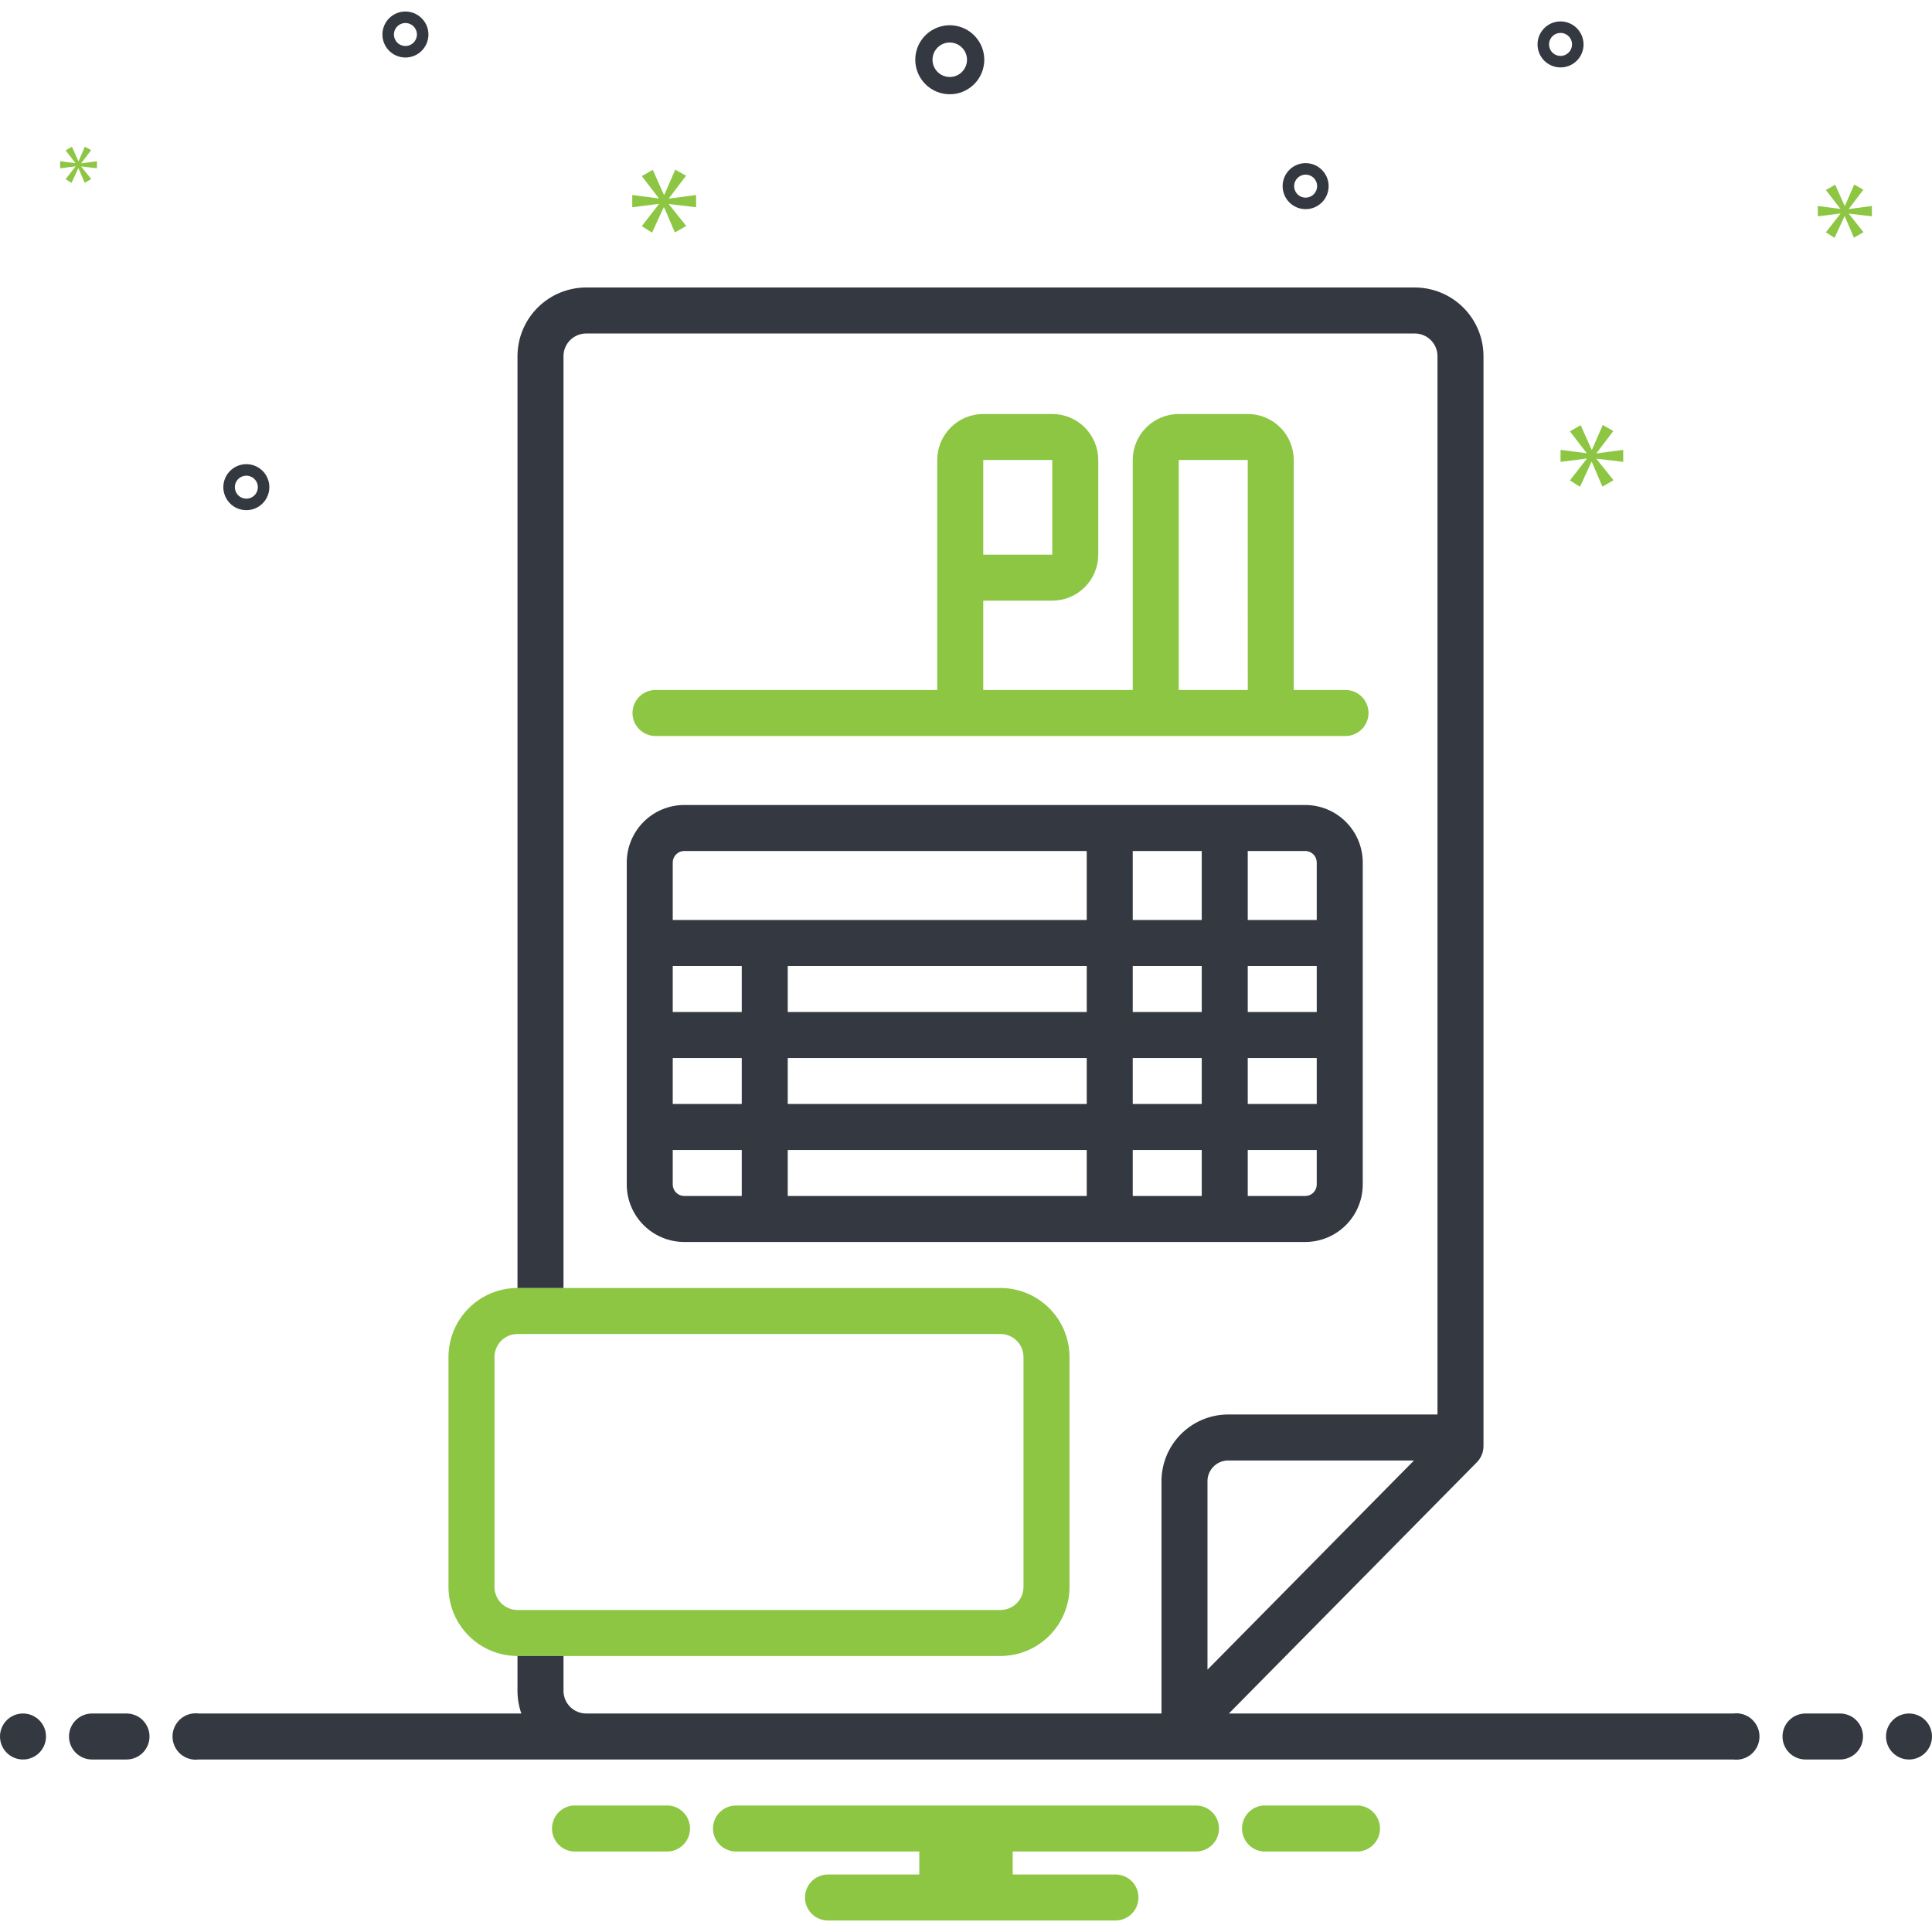
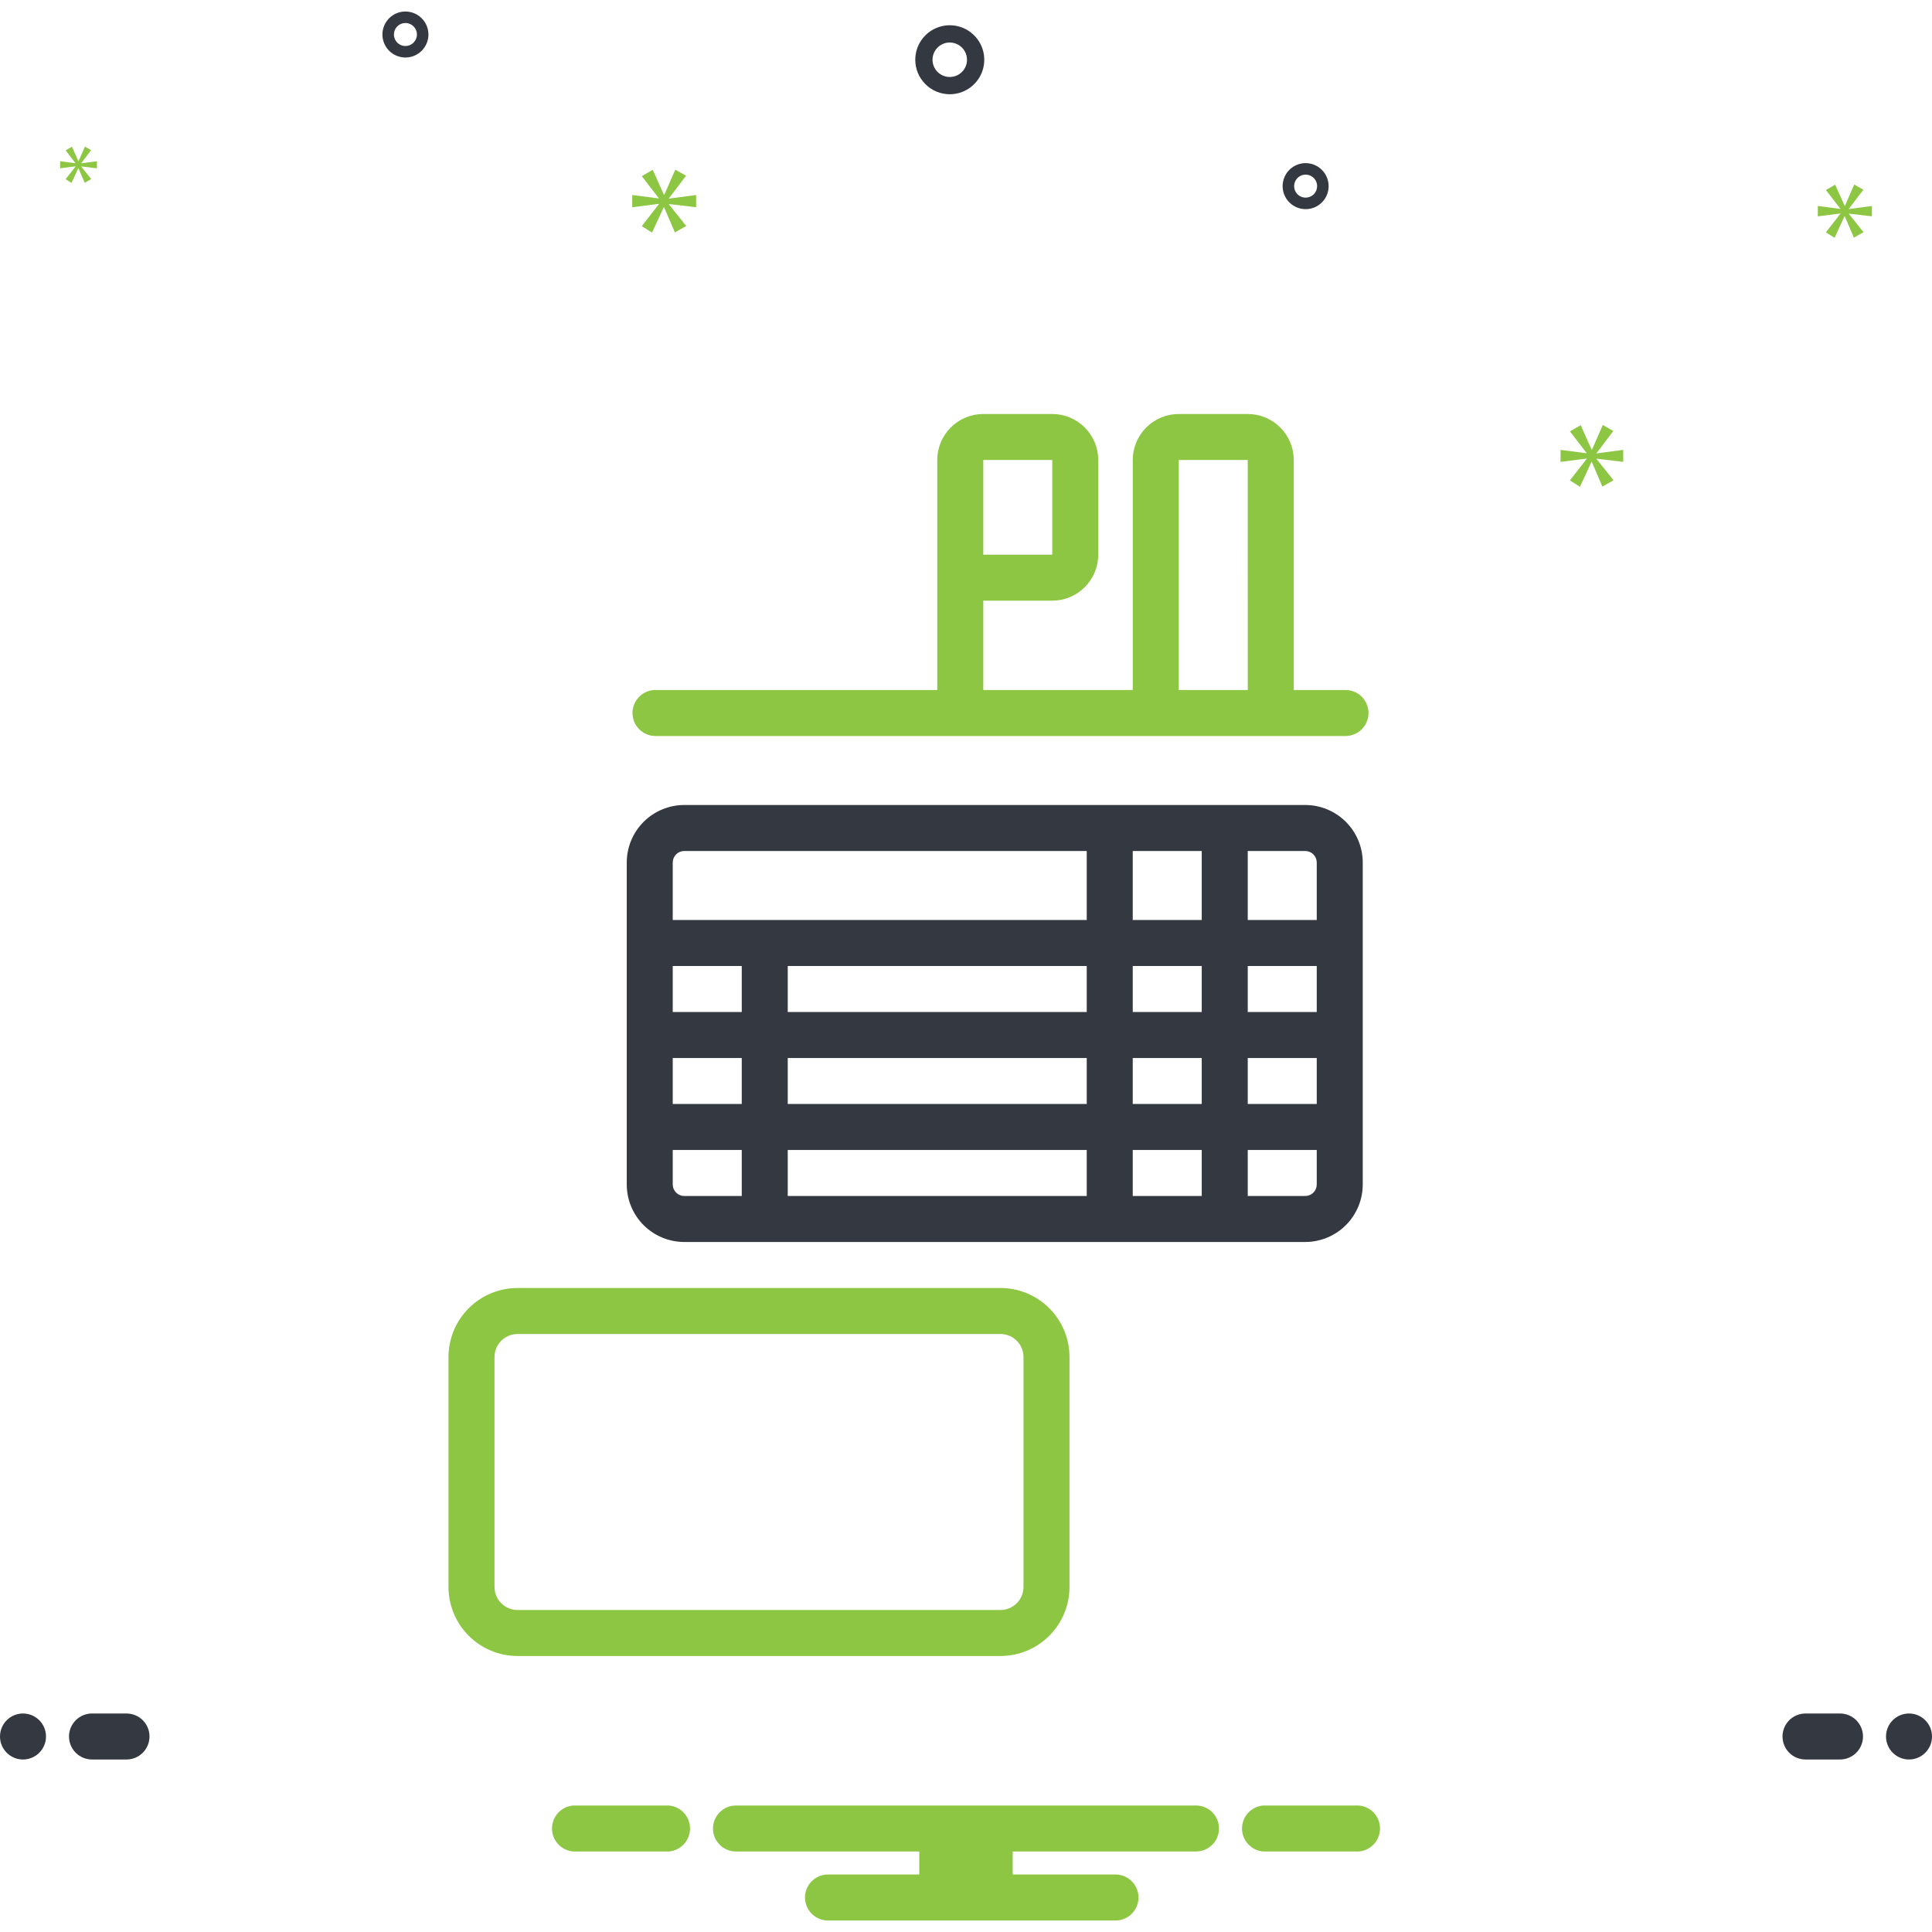
<svg xmlns="http://www.w3.org/2000/svg" width="101" height="101" viewBox="0 0 101 101" fill="none">
  <g clip-path="url(#clip0_693_1492)">
    <path d="M34.268 38.476H70.339C70.658 38.476 70.964 38.349 71.189 38.124C71.415 37.898 71.542 37.592 71.542 37.273C71.542 36.955 71.415 36.649 71.189 36.423C70.964 36.198 70.658 36.071 70.339 36.071H67.634V24.047C67.633 23.41 67.38 22.799 66.929 22.348C66.478 21.897 65.867 21.643 65.229 21.643H61.622C60.984 21.643 60.373 21.897 59.922 22.348C59.471 22.799 59.218 23.41 59.217 24.047V36.071H51.402V31.401H55.009C55.647 31.401 56.258 31.147 56.709 30.696C57.159 30.245 57.413 29.634 57.414 28.997V24.047C57.413 23.41 57.159 22.799 56.709 22.348C56.258 21.897 55.647 21.643 55.009 21.643H51.402C50.764 21.643 50.153 21.897 49.702 22.348C49.251 22.799 48.998 23.41 48.997 24.047V36.071H34.268C33.949 36.071 33.643 36.198 33.418 36.423C33.192 36.649 33.065 36.955 33.065 37.273C33.065 37.592 33.192 37.898 33.418 38.124C33.643 38.349 33.949 38.476 34.268 38.476ZM61.622 24.047H65.229L65.231 36.071H61.622V24.047ZM51.402 24.047H55.009V28.997H51.402V24.047Z" fill="#8CC642" />
    <path d="M71.241 61.922V45.089C71.24 44.292 70.923 43.528 70.359 42.965C69.796 42.401 69.032 42.084 68.235 42.083H35.771C34.974 42.084 34.21 42.401 33.646 42.965C33.083 43.528 32.766 44.292 32.765 45.089V61.922C32.766 62.719 33.083 63.483 33.646 64.047C34.21 64.61 34.974 64.927 35.771 64.928H68.235C69.032 64.927 69.796 64.61 70.359 64.047C70.923 63.483 71.24 62.719 71.241 61.922ZM65.229 44.488H68.235C68.394 44.488 68.547 44.551 68.66 44.664C68.772 44.777 68.836 44.93 68.836 45.089V48.095H65.229V44.488ZM65.229 50.5H68.836V52.904H65.229V50.5ZM65.229 55.309H68.836V57.714H65.229V55.309ZM38.777 62.523H35.771C35.611 62.523 35.458 62.46 35.346 62.347C35.233 62.235 35.169 62.082 35.169 61.922V60.119H38.777V62.523ZM38.777 57.714H35.169V55.309H38.777V57.714ZM38.777 52.904H35.169V50.5H38.777V52.904ZM56.812 62.523H41.181V60.119H56.812V62.523ZM56.812 57.714H41.181V55.309H56.812V57.714ZM56.812 52.904H41.181V50.5H56.812V52.904ZM56.812 48.095H35.169V45.089C35.17 44.93 35.233 44.777 35.346 44.664C35.458 44.551 35.611 44.488 35.771 44.488H56.812V48.095ZM62.824 62.523H59.217V60.119H62.824V62.523ZM62.824 57.714H59.217V55.309H62.824V57.714ZM62.824 52.904H59.217V50.5H62.824V52.904ZM62.824 48.095H59.217V44.488H62.824V48.095ZM65.229 60.119H68.836V61.922C68.836 62.082 68.773 62.235 68.66 62.347C68.547 62.46 68.394 62.523 68.235 62.523H65.229V60.119Z" fill="#343840" />
    <path d="M49.651 4.927C50.008 4.927 50.357 4.822 50.653 4.623C50.95 4.425 51.181 4.144 51.318 3.814C51.454 3.485 51.49 3.122 51.42 2.772C51.351 2.422 51.179 2.101 50.926 1.849C50.674 1.596 50.353 1.425 50.003 1.355C49.653 1.285 49.291 1.321 48.961 1.458C48.632 1.594 48.35 1.825 48.152 2.122C47.953 2.418 47.848 2.767 47.848 3.124C47.848 3.602 48.038 4.06 48.377 4.399C48.715 4.737 49.173 4.927 49.651 4.927ZM49.651 2.222C49.83 2.222 50.004 2.275 50.152 2.374C50.3 2.473 50.416 2.614 50.484 2.779C50.553 2.944 50.571 3.125 50.536 3.3C50.501 3.475 50.415 3.635 50.289 3.762C50.163 3.888 50.002 3.974 49.827 4.008C49.652 4.043 49.471 4.025 49.306 3.957C49.141 3.889 49.001 3.773 48.901 3.625C48.802 3.477 48.749 3.302 48.749 3.124C48.75 2.885 48.845 2.656 49.014 2.486C49.183 2.317 49.412 2.222 49.651 2.222Z" fill="#343840" />
    <path d="M21.195 0.602C20.957 0.602 20.724 0.672 20.527 0.804C20.329 0.936 20.175 1.124 20.084 1.344C19.993 1.564 19.969 1.805 20.015 2.039C20.062 2.272 20.176 2.486 20.344 2.654C20.512 2.822 20.727 2.937 20.96 2.983C21.193 3.03 21.435 3.006 21.655 2.915C21.874 2.824 22.062 2.67 22.194 2.472C22.326 2.274 22.397 2.042 22.397 1.804C22.397 1.485 22.27 1.18 22.044 0.954C21.819 0.729 21.513 0.602 21.195 0.602ZM21.195 2.405C21.076 2.405 20.959 2.37 20.861 2.304C20.762 2.238 20.685 2.144 20.639 2.034C20.594 1.924 20.582 1.803 20.605 1.687C20.628 1.57 20.685 1.463 20.77 1.379C20.854 1.295 20.961 1.238 21.077 1.214C21.194 1.191 21.315 1.203 21.425 1.249C21.535 1.294 21.628 1.371 21.694 1.47C21.761 1.569 21.796 1.685 21.796 1.804C21.796 1.963 21.732 2.116 21.619 2.229C21.507 2.342 21.354 2.405 21.195 2.405Z" fill="#343840" />
-     <path d="M81.581 1.12C81.344 1.12 81.111 1.191 80.913 1.323C80.716 1.455 80.561 1.643 80.47 1.862C80.379 2.082 80.356 2.324 80.402 2.557C80.448 2.79 80.563 3.005 80.731 3.173C80.899 3.341 81.114 3.455 81.347 3.502C81.58 3.548 81.822 3.524 82.041 3.433C82.261 3.342 82.449 3.188 82.581 2.991C82.713 2.793 82.784 2.56 82.784 2.322C82.783 2.004 82.656 1.698 82.431 1.473C82.206 1.247 81.9 1.12 81.581 1.12ZM81.581 2.924C81.462 2.924 81.346 2.888 81.247 2.822C81.148 2.756 81.071 2.662 81.026 2.553C80.98 2.443 80.969 2.322 80.992 2.205C81.015 2.089 81.072 1.981 81.156 1.897C81.24 1.813 81.347 1.756 81.464 1.733C81.581 1.71 81.701 1.722 81.811 1.767C81.921 1.813 82.015 1.89 82.081 1.988C82.147 2.087 82.183 2.204 82.183 2.322C82.182 2.482 82.119 2.635 82.006 2.747C81.894 2.86 81.741 2.924 81.581 2.924Z" fill="#343840" />
    <path d="M68.255 8.528C68.017 8.528 67.785 8.599 67.587 8.731C67.389 8.863 67.235 9.051 67.144 9.271C67.053 9.49 67.029 9.732 67.076 9.965C67.122 10.198 67.237 10.413 67.405 10.581C67.573 10.749 67.787 10.864 68.02 10.91C68.254 10.956 68.496 10.933 68.715 10.842C68.935 10.751 69.123 10.596 69.255 10.399C69.387 10.201 69.457 9.969 69.457 9.731C69.457 9.412 69.33 9.106 69.105 8.881C68.879 8.655 68.574 8.529 68.255 8.528ZM68.255 10.332C68.136 10.332 68.02 10.297 67.921 10.231C67.822 10.165 67.745 10.071 67.7 9.961C67.654 9.851 67.642 9.73 67.665 9.613C67.689 9.497 67.746 9.39 67.83 9.306C67.914 9.222 68.021 9.164 68.138 9.141C68.254 9.118 68.375 9.13 68.485 9.175C68.595 9.221 68.689 9.298 68.755 9.397C68.821 9.496 68.856 9.612 68.856 9.731C68.856 9.89 68.793 10.043 68.68 10.156C68.567 10.268 68.415 10.332 68.255 10.332Z" fill="#343840" />
-     <path d="M14.081 25.468C14.081 25.23 14.01 24.998 13.878 24.8C13.746 24.602 13.558 24.448 13.338 24.357C13.119 24.266 12.877 24.242 12.644 24.289C12.41 24.335 12.196 24.45 12.028 24.618C11.86 24.786 11.745 25 11.699 25.233C11.652 25.467 11.676 25.708 11.767 25.928C11.858 26.148 12.012 26.336 12.21 26.468C12.408 26.6 12.64 26.67 12.878 26.67C13.197 26.67 13.503 26.543 13.728 26.318C13.953 26.092 14.08 25.787 14.081 25.468ZM12.277 25.468C12.277 25.349 12.312 25.233 12.378 25.134C12.444 25.035 12.538 24.958 12.648 24.913C12.758 24.867 12.879 24.855 12.995 24.878C13.112 24.902 13.219 24.959 13.303 25.043C13.387 25.127 13.445 25.234 13.468 25.351C13.491 25.467 13.479 25.588 13.434 25.698C13.388 25.808 13.311 25.902 13.212 25.968C13.113 26.034 12.997 26.069 12.878 26.069C12.719 26.069 12.566 26.006 12.453 25.893C12.341 25.78 12.277 25.627 12.277 25.468Z" fill="#343840" />
    <path d="M34.971 10.364L35.865 9.189L35.301 8.869L34.727 10.186H34.708L34.125 8.878L33.551 9.208L34.435 10.355V10.374L33.052 10.195V10.835L34.444 10.656V10.675L33.551 11.822L34.086 12.161L34.698 10.835H34.717L35.282 12.152L35.874 11.813L34.971 10.684V10.665L36.391 10.835V10.195L34.971 10.383V10.364Z" fill="#8CC642" />
    <path d="M3.946 8.706L3.431 9.367L3.739 9.562L4.092 8.797H4.102L4.428 9.556L4.769 9.361L4.249 8.711V8.7L5.067 8.797V8.43L4.249 8.538V8.527L4.764 7.85L4.439 7.666L4.108 8.424H4.097L3.762 7.671L3.431 7.861L3.94 8.522V8.532L3.144 8.43V8.797L3.946 8.695V8.706Z" fill="#8CC642" />
    <path d="M84.858 24.146V23.519L83.465 23.703V23.685L84.341 22.532L83.788 22.218L83.225 23.509H83.206L82.635 22.227L82.071 22.55L82.939 23.676V23.694L81.582 23.519V24.146L82.948 23.971V23.989L82.071 25.114L82.597 25.447L83.197 24.146H83.216L83.769 25.438L84.35 25.105L83.465 23.998V23.98L84.858 24.146Z" fill="#8CC642" />
    <path d="M96.656 10.912L97.411 9.918L96.934 9.647L96.449 10.761H96.433L95.939 9.655L95.453 9.934L96.202 10.905V10.921L95.031 10.769V11.31L96.21 11.159V11.175L95.453 12.146L95.907 12.433L96.425 11.31H96.44L96.918 12.424L97.419 12.138L96.656 11.183V11.167L97.857 11.31V10.769L96.656 10.929V10.912Z" fill="#8CC642" />
    <path d="M1.202 91.982C1.866 91.982 2.405 91.444 2.405 90.779C2.405 90.115 1.866 89.577 1.202 89.577C0.538 89.577 0 90.115 0 90.779C0 91.444 0.538 91.982 1.202 91.982Z" fill="#343840" />
    <path d="M6.613 89.577H4.81C4.491 89.577 4.185 89.704 3.96 89.929C3.734 90.155 3.607 90.461 3.607 90.779C3.607 91.098 3.734 91.404 3.96 91.63C4.185 91.855 4.491 91.982 4.81 91.982H6.613C6.932 91.982 7.238 91.855 7.464 91.63C7.689 91.404 7.816 91.098 7.816 90.779C7.816 90.461 7.689 90.155 7.464 89.929C7.238 89.704 6.932 89.577 6.613 89.577Z" fill="#343840" />
    <path d="M96.191 89.577H94.387C94.068 89.577 93.762 89.704 93.537 89.929C93.311 90.155 93.185 90.461 93.185 90.779C93.185 91.098 93.311 91.404 93.537 91.63C93.762 91.855 94.068 91.982 94.387 91.982H96.191C96.509 91.982 96.815 91.855 97.041 91.63C97.266 91.404 97.393 91.098 97.393 90.779C97.393 90.461 97.266 90.155 97.041 89.929C96.815 89.704 96.509 89.577 96.191 89.577Z" fill="#343840" />
    <path d="M99.798 91.982C100.462 91.982 101 91.444 101 90.779C101 90.115 100.462 89.577 99.798 89.577C99.134 89.577 98.596 90.115 98.596 90.779C98.596 91.444 99.134 91.982 99.798 91.982Z" fill="#343840" />
    <path d="M71.033 94.387H66.039C65.736 94.411 65.454 94.548 65.249 94.771C65.043 94.994 64.929 95.286 64.929 95.589C64.929 95.892 65.043 96.184 65.249 96.407C65.454 96.63 65.736 96.767 66.039 96.791H71.033C71.335 96.767 71.618 96.63 71.823 96.407C72.029 96.184 72.143 95.892 72.143 95.589C72.143 95.286 72.029 94.994 71.823 94.771C71.618 94.548 71.335 94.411 71.033 94.387Z" fill="#8CC642" />
    <path d="M34.962 94.387H29.967C29.665 94.411 29.383 94.548 29.177 94.771C28.972 94.994 28.857 95.286 28.857 95.589C28.857 95.892 28.972 96.184 29.177 96.407C29.383 96.63 29.665 96.767 29.967 96.791H34.962C35.264 96.767 35.546 96.63 35.752 96.407C35.958 96.184 36.072 95.892 36.072 95.589C36.072 95.286 35.958 94.994 35.752 94.771C35.546 94.548 35.264 94.411 34.962 94.387Z" fill="#8CC642" />
    <path d="M62.523 94.387H38.476C38.157 94.387 37.851 94.513 37.626 94.739C37.4 94.964 37.273 95.27 37.273 95.589C37.273 95.908 37.4 96.214 37.626 96.439C37.851 96.665 38.157 96.791 38.476 96.791H48.059V97.994H43.285C42.967 97.994 42.661 98.121 42.435 98.346C42.21 98.572 42.083 98.877 42.083 99.196C42.083 99.515 42.21 99.821 42.435 100.046C42.661 100.272 42.967 100.399 43.285 100.399H58.315C58.634 100.399 58.94 100.272 59.165 100.046C59.391 99.821 59.517 99.515 59.517 99.196C59.517 98.877 59.391 98.572 59.165 98.346C58.94 98.121 58.634 97.994 58.315 97.994H52.941V96.791H62.523C62.842 96.791 63.148 96.665 63.374 96.439C63.599 96.214 63.726 95.908 63.726 95.589C63.726 95.27 63.599 94.964 63.374 94.739C63.148 94.513 62.842 94.387 62.523 94.387Z" fill="#8CC642" />
    <path d="M52.303 86.571H27.053C26.097 86.57 25.18 86.19 24.504 85.513C23.828 84.837 23.447 83.92 23.446 82.964V70.94C23.447 69.984 23.828 69.067 24.504 68.391C25.18 67.714 26.097 67.334 27.053 67.333H52.303C53.26 67.334 54.177 67.714 54.853 68.391C55.529 69.067 55.91 69.984 55.911 70.94V82.964C55.91 83.92 55.529 84.837 54.853 85.513C54.177 86.19 53.26 86.57 52.303 86.571ZM27.053 69.738C26.735 69.738 26.429 69.865 26.204 70.09C25.978 70.316 25.852 70.621 25.851 70.94V82.964C25.852 83.283 25.978 83.588 26.204 83.814C26.429 84.039 26.735 84.166 27.053 84.166H52.303C52.622 84.166 52.928 84.039 53.153 83.814C53.379 83.588 53.505 83.283 53.506 82.964V70.94C53.505 70.621 53.379 70.316 53.153 70.09C52.928 69.865 52.622 69.738 52.303 69.738H27.053Z" fill="#8CC642" />
-     <path d="M90.612 89.577H64.243L77.207 76.443C77.429 76.218 77.553 75.914 77.553 75.598V18.602C77.547 17.65 77.165 16.74 76.489 16.07C75.812 15.4 74.898 15.026 73.947 15.029H30.66C29.708 15.026 28.794 15.4 28.118 16.07C27.442 16.74 27.059 17.65 27.053 18.602V67.333H29.458V18.602C29.463 18.288 29.592 17.988 29.817 17.77C30.043 17.551 30.346 17.43 30.66 17.434H73.947C74.261 17.43 74.564 17.551 74.789 17.77C75.014 17.988 75.143 18.288 75.148 18.602V73.946H64.145C63.222 73.963 62.342 74.346 61.7 75.01C61.058 75.674 60.705 76.566 60.72 77.49V89.577H30.66C30.346 89.581 30.043 89.46 29.817 89.242C29.592 89.023 29.463 88.723 29.458 88.409V86.571H27.053V88.409C27.054 88.807 27.122 89.202 27.255 89.577H10.387C10.216 89.555 10.042 89.569 9.877 89.619C9.712 89.669 9.56 89.754 9.43 89.868C9.301 89.982 9.197 90.122 9.126 90.279C9.054 90.436 9.018 90.607 9.018 90.779C9.018 90.952 9.054 91.122 9.126 91.279C9.197 91.437 9.301 91.577 9.43 91.691C9.56 91.804 9.712 91.889 9.877 91.939C10.042 91.99 10.216 92.004 10.387 91.982H90.612C90.783 92.004 90.957 91.99 91.122 91.939C91.287 91.889 91.439 91.804 91.569 91.691C91.698 91.577 91.802 91.437 91.874 91.279C91.945 91.122 91.981 90.952 91.981 90.779C91.981 90.607 91.945 90.436 91.874 90.279C91.802 90.122 91.698 89.982 91.569 89.868C91.439 89.754 91.287 89.669 91.122 89.619C90.957 89.569 90.783 89.555 90.612 89.577ZM63.124 77.49C63.11 77.204 63.209 76.924 63.4 76.71C63.592 76.497 63.859 76.368 64.145 76.351H73.919L63.124 87.286V77.49Z" fill="#343840" />
  </g>
  <defs>
    <clipPath id="clip0_693_1492">
      <rect width="101" height="101" fill="white" />
    </clipPath>
  </defs>
</svg>